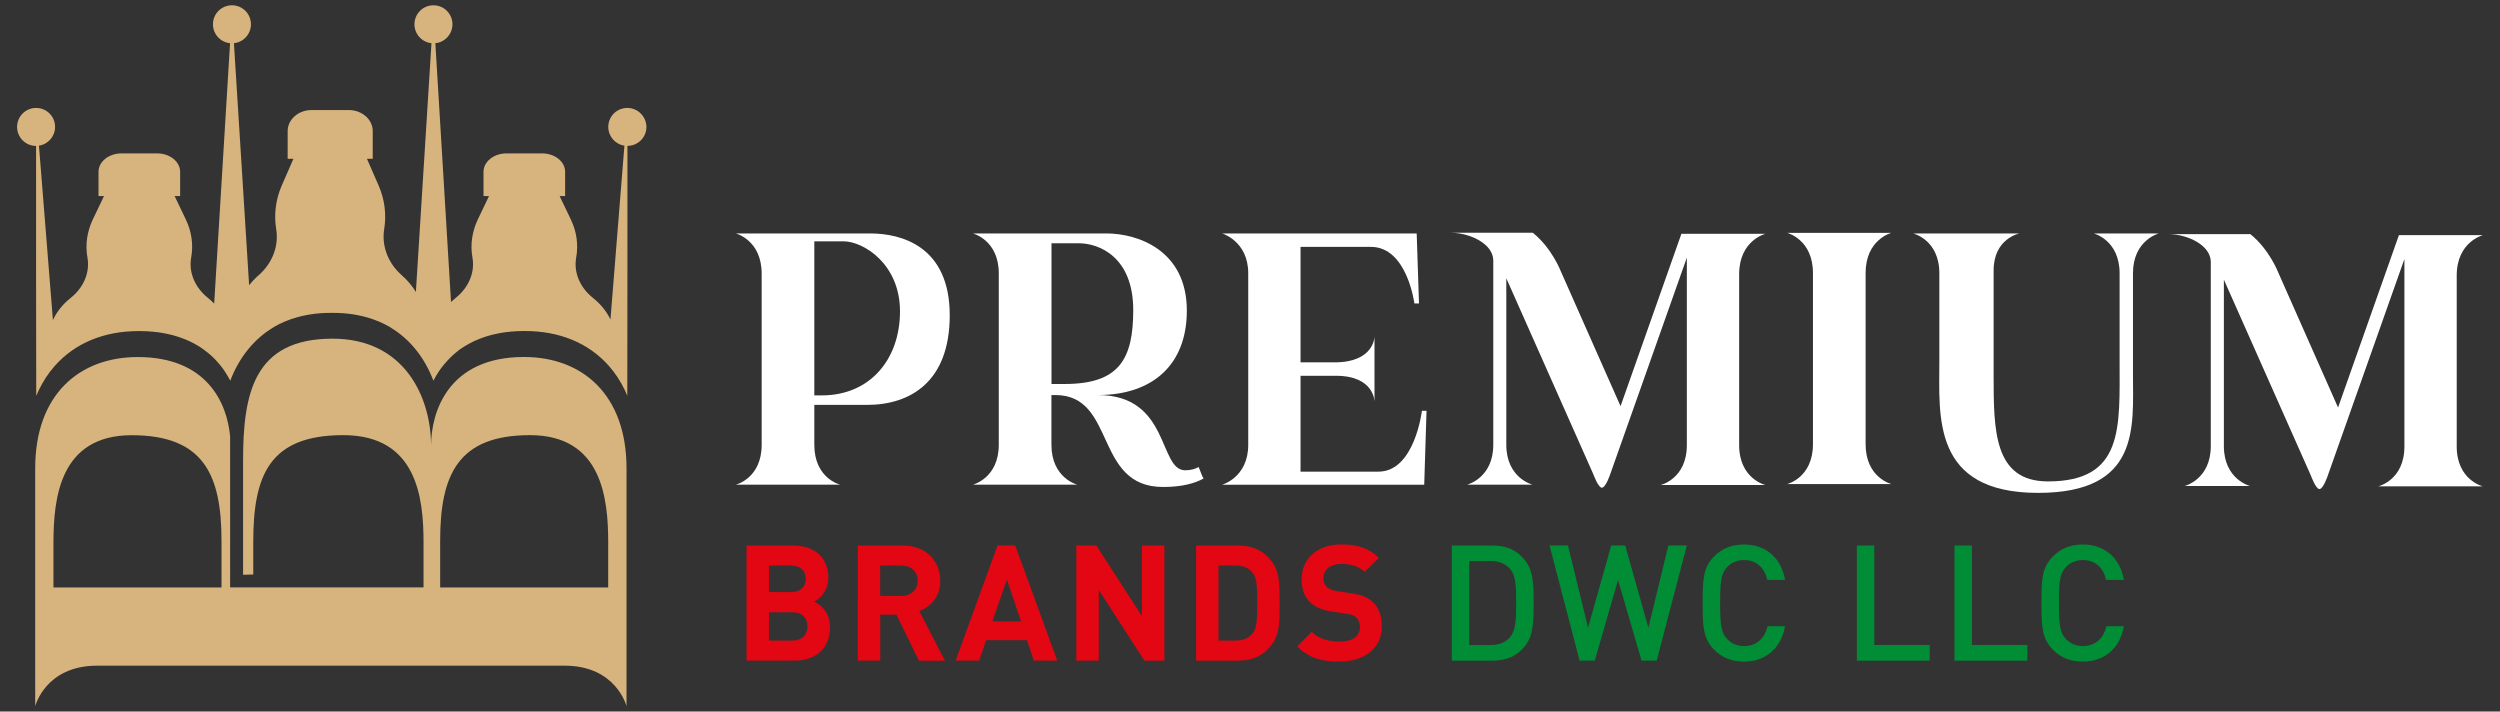
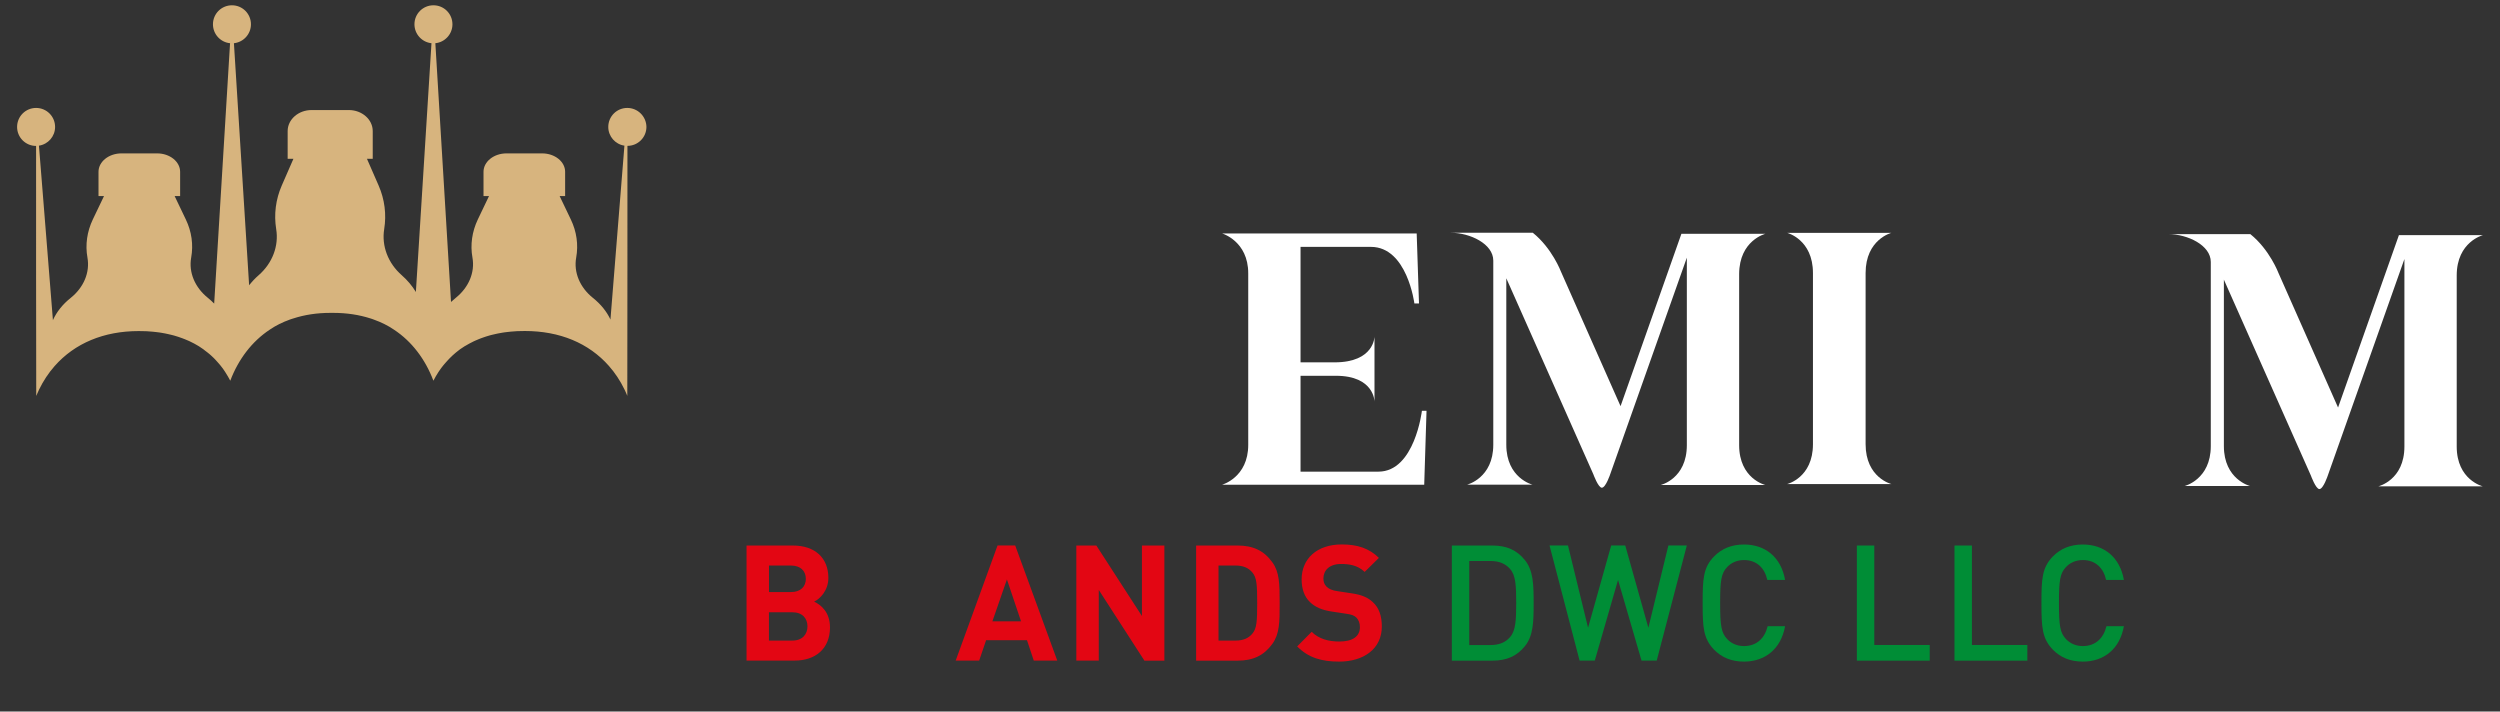
<svg xmlns="http://www.w3.org/2000/svg" version="1.1" id="Layer_1" x="0px" y="0px" viewBox="0 0 368.5 104.88" style="enable-background:new 0 0 368.5 104.88;" xml:space="preserve">
  <rect x="0" y="0" width="368.5" height="104.88" fill="#333333" stroke="none" />
  <style type="text/css">
	.st0{fill:#D7B47E;}
	.st1{fill:#FFFFFF;}
	.st2{fill:#E30613;}
	.st3{fill:#008D36;}
</style>
  <g>
    <g>
      <path class="st0" d="M92.46,15.91c-1.55,0-2.8,1.25-2.8,2.8c0,1.4,1.03,2.56,2.38,2.76L89.98,47.1c-0.55-1.18-1.42-2.26-2.57-3.18    c-1.94-1.55-2.87-3.78-2.48-5.95c0.34-1.89,0.07-3.84-0.79-5.62l-1.65-3.45h0.81v-3.58c0-1.49-1.52-2.71-3.39-2.71h-5.25    c-1.87,0-3.39,1.22-3.39,2.71v3.58h0.81l-1.65,3.45c-0.85,1.79-1.13,3.73-0.79,5.62c0.39,2.17-0.54,4.4-2.48,5.95    c-0.24,0.19-0.46,0.39-0.68,0.59L64.17,6.37c1.41-0.14,2.52-1.34,2.52-2.79c0-1.55-1.25-2.8-2.8-2.8c-1.55,0-2.8,1.25-2.8,2.8    c0,1.45,1.1,2.64,2.51,2.79L61.3,43.04c-0.54-0.9-1.24-1.73-2.08-2.47c-2.03-1.78-2.99-4.32-2.59-6.8    c0.35-2.16,0.07-4.38-0.82-6.42l-1.72-3.94h0.85v-4.09c0-1.71-1.58-3.1-3.53-3.1h-5.48c-1.95,0-3.53,1.39-3.53,3.1v4.09h0.85    l-1.72,3.94c-0.89,2.04-1.17,4.26-0.82,6.42c0.41,2.49-0.56,5.03-2.59,6.8c-0.53,0.46-0.99,0.96-1.4,1.48L34.48,6.37    c1.41-0.15,2.51-1.34,2.51-2.79c0-1.55-1.25-2.8-2.8-2.8c-1.55,0-2.8,1.25-2.8,2.8c0,1.45,1.1,2.65,2.52,2.79l-2.34,38.38    c-0.28-0.29-0.59-0.57-0.91-0.83c-1.94-1.55-2.87-3.78-2.48-5.95c0.34-1.89,0.07-3.84-0.79-5.62l-1.65-3.45h0.81v-3.58    c0-1.49-1.52-2.71-3.39-2.71h-5.25c-1.87,0-3.39,1.22-3.39,2.71v3.58h0.81l-1.65,3.45c-0.85,1.79-1.13,3.73-0.79,5.62    c0.39,2.17-0.54,4.4-2.48,5.95c-1.18,0.94-2.06,2.05-2.61,3.27L5.74,21.47c1.35-0.2,2.38-1.36,2.38-2.76c0-1.55-1.25-2.8-2.8-2.8    c-1.55,0-2.8,1.25-2.8,2.8c0,1.55,1.25,2.8,2.8,2.8c0,9.02-0.01,27.32,0.02,36.85c0.13-0.32,0.27-0.63,0.42-0.94    c0.62-1.27,1.39-2.44,2.29-3.46c2.97-3.37,7.26-5.16,12.39-5.16c0.34,0,0.69,0.01,1.05,0.02c0.08,0,0.15,0.01,0.22,0.01l0.1,0.01    c0.23,0.01,0.46,0.03,0.68,0.05c0.09,0.01,0.18,0.02,0.27,0.03l0.1,0.01c0.2,0.02,0.4,0.04,0.59,0.07    c0.11,0.02,0.22,0.03,0.32,0.05l0.06,0.01c0.18,0.03,0.37,0.06,0.55,0.1c0.12,0.02,0.25,0.05,0.37,0.08    c0.18,0.04,0.35,0.08,0.52,0.12c0.12,0.03,0.23,0.06,0.35,0.09c0.17,0.05,0.34,0.1,0.5,0.15c0.11,0.03,0.22,0.07,0.33,0.11    c0.16,0.05,0.32,0.11,0.48,0.17l0.07,0.03c0.08,0.03,0.16,0.06,0.24,0.09c0.16,0.07,0.32,0.13,0.47,0.2l0.07,0.03    c0.07,0.03,0.14,0.06,0.2,0.09c0.17,0.08,0.32,0.16,0.48,0.24l0.06,0.03c0.06,0.03,0.11,0.06,0.17,0.09    c0.18,0.1,0.36,0.21,0.54,0.31c0.06,0.03,0.1,0.06,0.13,0.08c0.21,0.13,0.42,0.27,0.62,0.42c0.05,0.04,0.1,0.07,0.14,0.11    l0.07,0.06c0.12,0.09,0.25,0.18,0.37,0.28c0.07,0.05,0.13,0.11,0.2,0.16l0.1,0.08c0.08,0.07,0.17,0.14,0.25,0.22    c0.08,0.07,0.16,0.15,0.24,0.23l0.07,0.06c0.07,0.06,0.13,0.13,0.19,0.19c0.09,0.09,0.18,0.19,0.27,0.29    c0.08,0.08,0.13,0.15,0.19,0.21c0.1,0.11,0.19,0.21,0.28,0.32c0.05,0.06,0.1,0.12,0.15,0.18c0.1,0.12,0.19,0.24,0.28,0.36    l0.11,0.15c0.1,0.13,0.19,0.27,0.28,0.41l0.05,0.08c0.27,0.41,0.5,0.82,0.72,1.24c1.2-3.17,3.21-5.81,5.84-7.54    c0.86-0.59,1.85-1.08,2.93-1.47c0.07-0.03,0.17-0.06,0.26-0.09c0.1-0.03,0.18-0.06,0.26-0.08c1.65-0.54,3.49-0.82,5.43-0.82    c0.06,0,0.12,0,0.18,0l0.07,0l0.07,0c0.06,0,0.12,0,0.18,0c1.94,0,3.78,0.28,5.45,0.82c0.06,0.02,0.14,0.04,0.22,0.07    c0.11,0.04,0.2,0.07,0.3,0.11c1.06,0.38,2.06,0.87,2.93,1.47c2.62,1.72,4.62,4.35,5.82,7.53c0.21-0.41,0.45-0.83,0.71-1.23    l0.06-0.09c0.09-0.13,0.18-0.27,0.28-0.41c0.03-0.05,0.07-0.1,0.11-0.15c0.09-0.12,0.18-0.24,0.28-0.36    c0.05-0.06,0.1-0.12,0.15-0.18c0.09-0.11,0.18-0.22,0.28-0.32c0.06-0.07,0.13-0.14,0.19-0.21c0.09-0.09,0.18-0.19,0.27-0.29    c0.07-0.07,0.14-0.14,0.21-0.21l0.05-0.05c0.08-0.08,0.16-0.15,0.24-0.23c0.08-0.07,0.16-0.14,0.24-0.21l0.1-0.09    c0.07-0.06,0.13-0.11,0.2-0.17c0.12-0.09,0.24-0.19,0.36-0.28l0.07-0.06c0.05-0.04,0.1-0.07,0.15-0.11    c0.21-0.15,0.42-0.29,0.63-0.42c0.03-0.02,0.07-0.04,0.11-0.06c0.2-0.12,0.37-0.22,0.56-0.32c0.06-0.03,0.11-0.06,0.17-0.09    l0.06-0.03c0.15-0.08,0.31-0.16,0.47-0.24c0.07-0.03,0.13-0.06,0.2-0.09l0.07-0.03c0.16-0.07,0.31-0.14,0.47-0.2    c0.09-0.03,0.17-0.07,0.25-0.1l0.05-0.02c0.16-0.06,0.32-0.12,0.48-0.17c0.11-0.04,0.22-0.07,0.33-0.11    c0.16-0.05,0.33-0.1,0.5-0.15c0.12-0.03,0.23-0.06,0.35-0.09c0.17-0.04,0.34-0.08,0.52-0.12c0.12-0.03,0.24-0.05,0.37-0.08    c0.18-0.04,0.36-0.07,0.55-0.1l0.06-0.01c0.11-0.02,0.21-0.03,0.32-0.05c0.19-0.03,0.39-0.05,0.59-0.07l0.1-0.01    c0.09-0.01,0.18-0.02,0.27-0.03c0.22-0.02,0.45-0.03,0.68-0.05l0.1-0.01c0.07-0.01,0.15-0.01,0.22-0.01    c0.36-0.02,0.7-0.02,1.05-0.02c5.13,0,9.42,1.78,12.39,5.15c0.9,1.02,1.67,2.18,2.29,3.46c0.14,0.28,0.27,0.59,0.42,0.95    c0.02-9.52,0.02-27.83,0.02-36.85c1.55,0,2.8-1.25,2.8-2.8C95.26,17.16,94.01,15.91,92.46,15.91z" />
-       <path class="st0" d="M77.23,52.62c-11.15,0-13.69,8.08-13.69,13.09c0-7.04-3.82-15.79-14.52-15.79    c-11.59,0-13.19,8.03-13.19,17.97c0,5.64,0,7.45,0,16.83l1.5-0.04c0-1.09,0-2.54,0-4.78c0-9.8,2.34-15.76,13.27-15.76    c10.93,0,11.83,9.36,11.83,15.86c0,3.74,0,5.24,0,6.58h-1.65h-0.13H48.97H36.89h-1.78h-0.23h-0.96V64.34    c-0.45-4.99-3.44-11.71-13.62-11.71c-8.61,0-15.11,5.53-15.11,16.38c0,8.31,0,8.31,0,35.09c0,0,1.49-5.98,9.13-5.98h16.28h4.29    h15.81h2.83h7.24h22.45c7.63,0,9.13,5.98,9.13,5.98c0-26.79,0-26.79,0-35.09C92.34,58.16,85.84,52.62,77.23,52.62z M32.65,86.59    H7.88c0-1.35,0-2.85,0-6.58c0-6.51,0.9-15.86,11.53-15.86c10.55,0,13.24,5.76,13.24,15.56C32.65,83.68,32.65,85.17,32.65,86.59z     M89.65,86.59H64.88c0-1.42,0-2.91,0-6.89c0-9.8,2.69-15.56,13.24-15.56c10.63,0,11.53,9.36,11.53,15.86    C89.65,83.75,89.65,85.24,89.65,86.59z" />
    </g>
    <g>
-       <path class="st1" d="M139.99,46.47c0,9.79-5.79,13.21-12.2,13.21c-3.13,0-5.83,0-7.76,0v5.88c0,4.97,3.81,5.88,3.81,5.88h-15.38    c0,0,3.81-0.92,3.81-5.88V40.34c0-4.97-3.81-5.93-3.81-5.93h3.81c0,0,13.07,0,16.01,0C132.85,34.41,139.99,36.29,139.99,46.47z     M132.66,45.89c0-6.99-5.4-10.32-8.34-10.32c-1.78,0-3.13,0-4.29,0v22.71c0.34,0,0.67,0,1.11,0    C128.27,58.28,132.66,52.93,132.66,45.89z" />
-       <path class="st1" d="M177.41,70.53c-1.3,0.72-3.18,1.25-5.98,1.25c-10.22,0-6.85-13.55-15.87-13.55h-0.58v7.33    c0,4.92,3.81,5.88,3.81,5.88h-15.38c0,0,3.81-0.96,3.81-5.88V40.29c0-4.92-3.81-5.88-3.81-5.88s15.05,0,19.67,0    s11.86,2.46,11.86,11.38c0,7.91-4.97,12.44-13.12,12.44c10.66,0,8.92,11.09,12.88,11.09c0.82,0,1.45-0.19,1.98-0.48    c0.19,0.48,0.39,0.96,0.58,1.45C177.32,70.34,177.36,70.43,177.41,70.53z M167.04,45.7c0-7.81-5.02-9.84-8-9.84h-4.05v20.74h1.98    C164.97,56.59,167.04,52.93,167.04,45.7z" />
      <path class="st1" d="M209.93,71.45h-29.8c0,0,3.86-1.06,3.86-5.88V40.29c0-4.77-3.86-5.88-3.86-5.88h28.69l0.34,10.32h-0.68    c0,0-1.06-8.34-6.41-8.34H191.7v17.02h5.02c5.88,0,5.88-3.81,5.88-3.81v9.6c0,0,0-3.81-5.69-3.81h-5.21v14.13h11.48    c5.35,0,6.41-8.97,6.41-8.97h0.68L209.93,71.45z" />
      <path class="st1" d="M278.8,71.35h-15.38c0,0,3.81-0.92,3.81-5.88V40.25c0-4.97-3.81-5.93-3.81-5.93h15.38    c0,0-3.81,0.96-3.81,5.93v25.22C274.99,70.43,278.8,71.35,278.8,71.35z" />
-       <path class="st1" d="M314.4,40.29v14.95c0,7.67,1.11,17.41-13.98,17.41c-15.72,0-14.56-11.33-14.56-19.39V40.29    c0-4.97-3.86-5.88-3.86-5.88h15.67c0,0-3.81,0.72-3.81,5.45v15.38c0,8.15,0,15.72,8.01,15.72c11.19,0,10.56-7.91,10.56-17.7V40.29    c0-4.92-3.81-5.88-3.81-5.88h9.6C318.21,34.41,314.4,35.38,314.4,40.29z" />
      <path class="st1" d="M260.23,34.46h-12.39l-8.97,25.41l-8.78-19.82c0,0-1.3-3.45-4.15-5.74h-12.1c2.85,0,6.27,1.64,6.27,4.1v27.15    c0,4.92-3.86,5.88-3.86,5.88h9.64c0,0-3.86-0.96-3.86-5.88V41.02l12.83,28.89c0,0,0.72,1.98,1.25,1.98c0.58,0,1.25-2.03,1.25-2.03    l11.28-31.88v27.63c0,4.97-3.86,5.88-3.86,5.88h15.43c0,0-3.86-0.92-3.86-5.88V40.39C256.37,35.42,260.23,34.46,260.23,34.46z" />
      <path class="st1" d="M365.99,34.66h-12.39l-8.97,25.41l-8.78-19.82c0,0-1.3-3.45-4.15-5.74h-12.1c2.85,0,6.27,1.64,6.27,4.1v27.15    c0,4.92-3.86,5.88-3.86,5.88h9.65c0,0-3.86-0.96-3.86-5.88V41.22l12.83,28.89c0,0,0.72,1.98,1.25,1.98c0.58,0,1.25-2.03,1.25-2.03    l11.28-31.88v27.63c0,4.97-3.86,5.88-3.86,5.88h15.43c0,0-3.86-0.92-3.86-5.88V40.59C362.13,35.63,365.99,34.66,365.99,34.66z" />
    </g>
    <g>
      <path class="st2" d="M117.14,97.37h-7.1V80.41h6.82c3.31,0,5.24,1.86,5.24,4.77c0,1.88-1.24,3.1-2.1,3.5    c1.02,0.48,2.34,1.55,2.34,3.81C122.33,95.66,120.16,97.37,117.14,97.37z M116.59,83.36h-3.24v3.91h3.24    c1.41,0,2.19-0.79,2.19-1.95C118.78,84.15,117.99,83.36,116.59,83.36z M116.8,90.25h-3.46v4.17h3.46c1.5,0,2.22-0.95,2.22-2.1    C119.02,91.18,118.3,90.25,116.8,90.25z" />
-       <path class="st2" d="M135.44,97.37l-3.31-6.77h-2.38v6.77h-3.31V80.41h6.65c3.46,0,5.51,2.36,5.51,5.2c0,2.38-1.45,3.86-3.1,4.46    l3.79,7.32H135.44z M132.86,83.36h-3.12v4.48h3.12c1.45,0,2.41-0.93,2.41-2.24C135.27,84.29,134.32,83.36,132.86,83.36z" />
      <path class="st2" d="M152.38,97.37l-1-3h-6.03l-1.02,3h-3.46l6.17-16.97h2.6l6.2,16.97H152.38z M148.42,85.41l-2.14,6.17h4.22    L148.42,85.41z" />
      <path class="st2" d="M168.68,97.37l-6.72-10.41v10.41h-3.31V80.41h2.95l6.72,10.39V80.41h3.31v16.97H168.68z" />
      <path class="st2" d="M187.55,94.9c-1.22,1.69-2.81,2.48-5.12,2.48h-6.12V80.41h6.12c2.31,0,3.91,0.79,5.12,2.48    c1.05,1.45,1.07,3.19,1.07,6.01C188.63,91.7,188.6,93.44,187.55,94.9z M184.62,84.41c-0.55-0.69-1.36-1.05-2.48-1.05h-2.53v11.06    h2.53c1.12,0,1.93-0.36,2.48-1.05c0.62-0.74,0.69-1.81,0.69-4.48C185.31,86.22,185.24,85.15,184.62,84.41z" />
      <path class="st2" d="M197.4,97.52c-2.57,0-4.53-0.55-6.2-2.24l2.14-2.15c1.07,1.07,2.53,1.43,4.08,1.43    c1.98,0,3.03-0.76,3.03-2.12c0-0.57-0.17-1.05-0.52-1.41c-0.33-0.31-0.67-0.45-1.53-0.57l-2.03-0.31    c-1.5-0.21-2.53-0.67-3.29-1.41c-0.81-0.79-1.22-1.91-1.22-3.34c0-3.03,2.24-5.15,5.91-5.15c2.34,0,4.03,0.57,5.48,1.98l-2.1,2.07    c-1.05-1.02-2.36-1.17-3.48-1.17c-1.76,0-2.6,0.98-2.6,2.14c0,0.45,0.12,0.88,0.48,1.22c0.33,0.31,0.83,0.55,1.55,0.64l2.03,0.31    c1.55,0.21,2.5,0.62,3.24,1.33c0.91,0.83,1.31,2.05,1.31,3.57C203.69,95.66,200.97,97.52,197.4,97.52z" />
      <path class="st3" d="M224.78,95.23c-1.19,1.48-2.69,2.15-4.81,2.15H214V80.41h5.96c2.12,0,3.62,0.67,4.81,2.15    c1.24,1.53,1.29,3.62,1.29,6.34C226.06,91.61,226.02,93.7,224.78,95.23z M222.58,83.86c-0.72-0.83-1.69-1.17-2.91-1.17h-3.1v12.39    h3.1c1.22,0,2.19-0.33,2.91-1.17c0.83-0.93,0.91-2.5,0.91-5.03C223.49,86.36,223.42,84.79,222.58,83.86z" />
      <path class="st3" d="M244.2,97.37h-2.24l-3.46-11.89l-3.43,11.89h-2.24l-4.43-16.97h2.72l2.96,12.13l3.41-12.13h2.07l3.41,12.13    l2.95-12.13h2.72L244.2,97.37z" />
      <path class="st3" d="M257.07,97.52c-1.86,0-3.29-0.62-4.38-1.72c-1.64-1.67-1.72-3.36-1.72-6.91c0-3.55,0.07-5.24,1.72-6.91    c1.1-1.1,2.53-1.72,4.38-1.72c3.12,0,5.46,1.86,6.05,5.22h-2.62c-0.38-1.74-1.55-2.93-3.43-2.93c-1.02,0-1.88,0.38-2.5,1.05    c-0.86,0.91-1.02,1.93-1.02,5.29c0,3.36,0.17,4.38,1.02,5.29c0.62,0.67,1.48,1.05,2.5,1.05c1.88,0,3.07-1.19,3.48-2.93h2.57    C262.52,95.66,260.16,97.52,257.07,97.52z" />
      <path class="st3" d="M273.7,97.37V80.41h2.57v14.66h8.17v2.31H273.7z" />
      <path class="st3" d="M288.09,97.37V80.41h2.57v14.66h8.17v2.31H288.09z" />
      <path class="st3" d="M307.01,97.52c-1.86,0-3.29-0.62-4.38-1.72c-1.64-1.67-1.72-3.36-1.72-6.91c0-3.55,0.07-5.24,1.72-6.91    c1.1-1.1,2.53-1.72,4.38-1.72c3.12,0,5.46,1.86,6.05,5.22h-2.62c-0.38-1.74-1.55-2.93-3.43-2.93c-1.02,0-1.88,0.38-2.5,1.05    c-0.86,0.91-1.02,1.93-1.02,5.29c0,3.36,0.17,4.38,1.02,5.29c0.62,0.67,1.48,1.05,2.5,1.05c1.88,0,3.07-1.19,3.48-2.93h2.57    C312.47,95.66,310.11,97.52,307.01,97.52z" />
    </g>
  </g>
</svg>